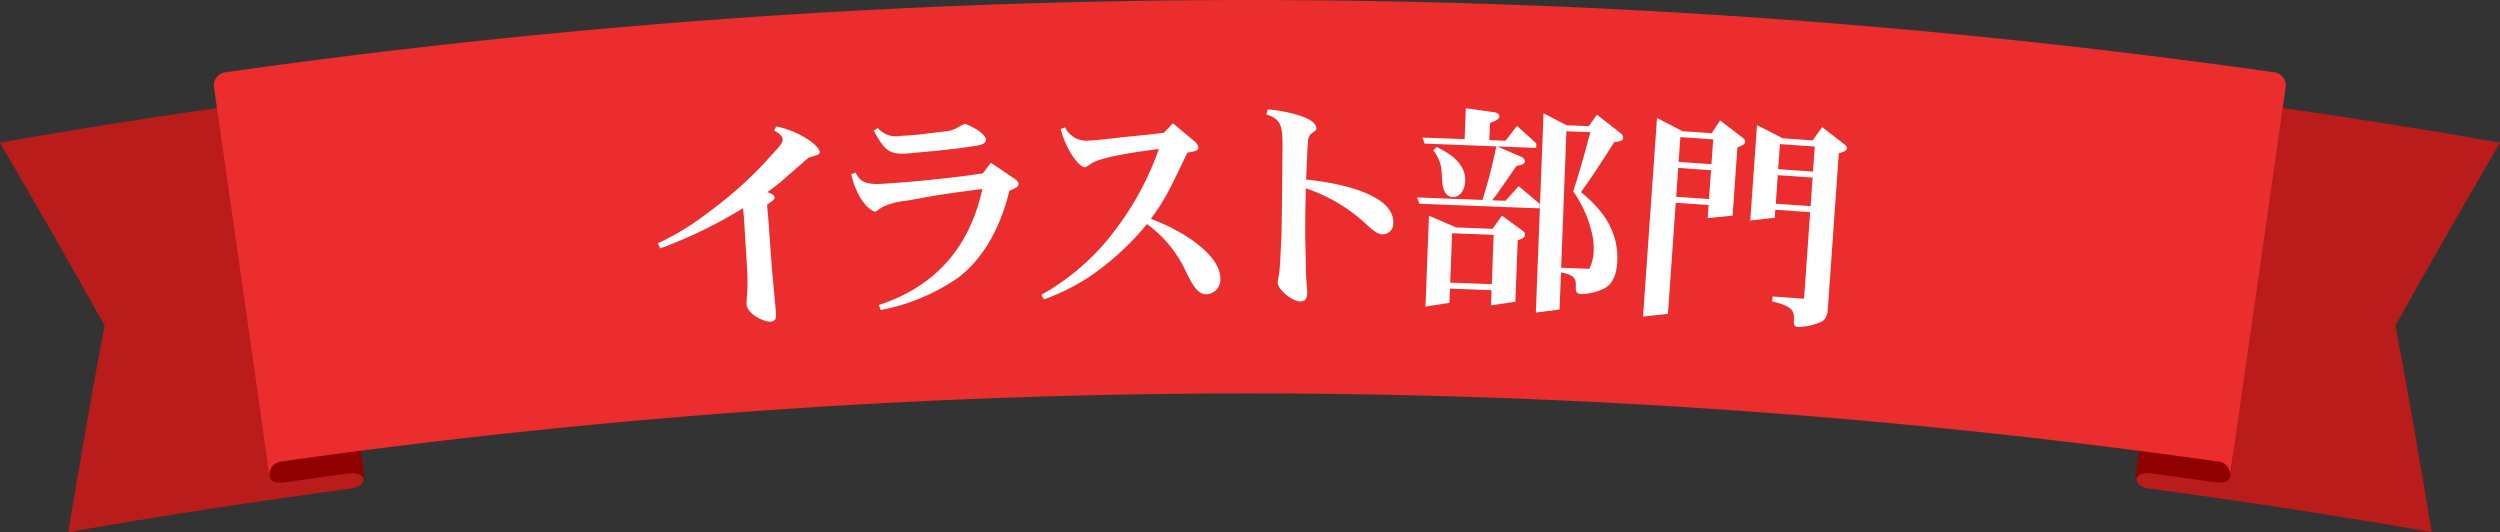
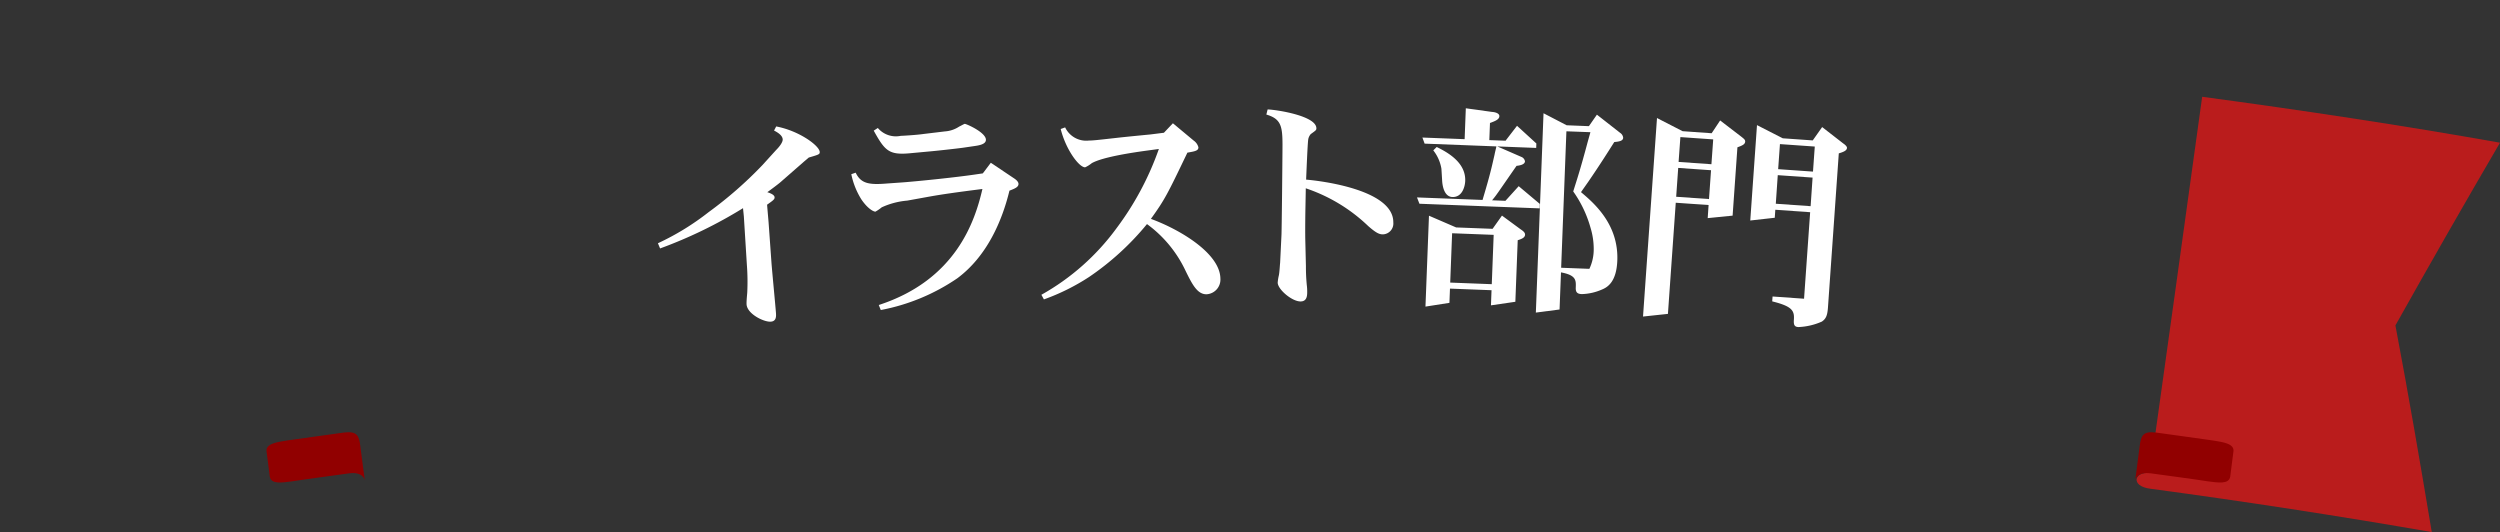
<svg xmlns="http://www.w3.org/2000/svg" width="281" height="59.804" viewBox="0 0 281 59.804">
  <rect x="0" y="0" width="281" height="59.804" fill="#333333" stroke="none" />
  <g id="グループ_2340" data-name="グループ 2340" transform="translate(-7125 1148.902)">
    <path id="パス_3869" data-name="パス 3869" d="M247.524,67.878c11.183,1.505,22.365,3.19,33.476,5.161q-5.969,10.215-11.756,20.539c1.469,7.742,2.8,15.52,4.086,23.226q-15.805-2.742-31.648-4.874c-2.258-.287-1.792-1.971-.036-1.756q2.957-21.131,5.878-42.3" transform="translate(7125 -1205.902)" fill="#ba1c1c" />
    <path id="パス_3871" data-name="パス 3871" d="M251.036,107.77c.143-.9-1.147-1.075-2.258-1.254-1.147-.179-5.233-.717-6.452-.9-1.469-.179-1.685.358-1.828,1.541s-.5,3.835-.5,3.835.143-1,1.756-.789c1.29.179,5.3.717,6.416.9,1.147.143,2.366.358,2.509-.538.106-.967.25-1.863.357-2.8" transform="translate(7125 -1205.902)" fill="#910000" />
-     <path id="パス_3872" data-name="パス 3872" d="M33.476,67.878C22.293,69.383,11.111,71.068,0,73.039Q5.969,83.254,11.756,93.576c-1.47,7.742-2.8,15.52-4.086,23.226q15.806-2.742,31.648-4.874c2.258-.287,1.792-1.971.036-1.756Q36.4,89.043,33.476,67.878" transform="translate(7125 -1205.902)" fill="#ba1c1c" />
    <path id="パス_3874" data-name="パス 3874" d="M29.964,107.77c-.143-.9,1.147-1.075,2.258-1.254,1.147-.179,5.233-.717,6.452-.9,1.469-.179,1.685.358,1.828,1.541s.5,3.835.5,3.835-.143-1-1.756-.789c-1.29.179-5.3.717-6.416.9-1.147.143-2.366.358-2.509-.538-.106-.967-.249-1.863-.357-2.8" transform="translate(7125 -1205.902)" fill="#910000" />
-     <path id="パス_3875" data-name="パス 3875" d="M250.642,110.53a1.457,1.457,0,0,0-1.236-1.647l-.018,0a778.139,778.139,0,0,0-217.847,0,1.482,1.482,0,0,0-1.254,1.649c-2.044-14.588-4.158-29.18-6.237-43.763a1.485,1.485,0,0,1,1.3-1.647l.02,0a820.109,820.109,0,0,1,230.212,0,1.484,1.484,0,0,1,1.328,1.627l0,.022q-3.116,21.884-6.269,43.763" transform="translate(7125 -1205.902)" fill="#eb2d2d" />
    <path id="パス_3876" data-name="パス 3876" d="M87.245,71.212c2.591.491,4.841,2.159,4.891,2.857.02.275-.1.309-1.232.64-.212.191-.52.439-.638.547l-2.594,2.266c-.26.219-1,.773-1.427,1.08.257.082.8.268.818.567.016.225-.127.335-.842.838.028.4.142,1.643.168,1.992l.321,4.488c.064.9.449,4.88.509,5.7.026.374.041.924-.583.968-.773.056-2.643-.863-2.72-1.934-.026-.374.082-1.31.077-1.384a25.044,25.044,0,0,0-.045-3.08l-.338-5.414c-.007-.1-.082-.8-.093-.946a50.966,50.966,0,0,1-9.324,4.528l-.242-.584a28.958,28.958,0,0,0,5.69-3.49,44.855,44.855,0,0,0,6.061-5.3l1.533-1.689c.327-.324.765-.856.74-1.206-.034-.473-.634-.806-.972-.982Z" transform="translate(7125 -1205.902)" fill="#fff" />
    <path id="パス_3877" data-name="パス 3877" d="M110.468,76.488l.9-1.193,2.659,1.783c.206.14.441.355.451.58.017.375-.426.545-1.016.772-.823,3.391-2.52,7.372-5.862,9.851A22.756,22.756,0,0,1,99,91.848l-.226-.565c8.658-2.819,10.813-9.4,11.65-13.041-2.762.349-4.6.608-6.068.875l-2.383.432a8.562,8.562,0,0,0-2.869.756,4.786,4.786,0,0,1-.7.483c-.249.011-.918-.384-1.589-1.38a8.606,8.606,0,0,1-1.129-2.827l.493-.173c.581,1.225,1.49,1.385,3.484,1.22l1.971-.14c2.1-.17,5.832-.564,7.846-.856Zm-8.262-2.255c-2.318.205-2.768-.325-4-2.548l.462-.3a2.658,2.658,0,0,0,2.569.885c.025,0,1.623-.073,2.643-.22l2.315-.279a3.3,3.3,0,0,0,1.627-.55c.025,0,.562-.3.612-.3.175-.007,2.346.946,2.383,1.77.025.55-.846.664-1.368.737l-1.244.182c-.821.112-3.162.368-3.91.428Z" transform="translate(7125 -1205.902)" fill="#fff" />
    <path id="パス_3878" data-name="パス 3878" d="M130.825,71.921l1.008-1.066,2.357,1.962a1.32,1.32,0,0,1,.512.741c.007.4-.442.457-1.24.6-2.272,4.738-2.538,5.267-4.1,7.443,3.27,1.2,7.764,3.872,7.81,6.7a1.655,1.655,0,0,1-1.546,1.775c-1.025.018-1.592-1.048-2.368-2.635a13.7,13.7,0,0,0-4.337-5.254,30.64,30.64,0,0,1-6.527,5.958,24.207,24.207,0,0,1-5.059,2.509l-.283-.521a26.468,26.468,0,0,0,8.452-7.489,33.155,33.155,0,0,0,4.753-8.9l-1.247.17c-1.472.2-5.038.708-6.3,1.429a3.345,3.345,0,0,1-.742.463c-.675.011-2.158-1.965-2.746-4.306l.5-.182a2.624,2.624,0,0,0,2.674,1.48c.475-.008.775-.037,3.1-.3,1.3-.146,3.52-.358,3.819-.387Z" transform="translate(7125 -1205.902)" fill="#fff" />
    <path id="パス_3879" data-name="パス 3879" d="M142.481,69.3c1.049.036,5.493.727,5.479,2.125,0,.2-.051.226-.63.646a1.221,1.221,0,0,0-.28.572c-.079.449-.21,3.821-.242,4.547,1.7.14,9.838,1.139,9.8,4.814a1.22,1.22,0,0,1-1.162,1.339c-.4,0-.748-.132-1.666-.94a18.728,18.728,0,0,0-7.01-4.239c-.006.675-.046,2.374-.056,3.349-.006.675-.014,1.625,0,2.4l.072,3a20.575,20.575,0,0,0,.1,2.151,5.723,5.723,0,0,1,.043.776c0,.45-.06,1.049-.759,1.043-.975-.009-2.562-1.373-2.556-2.123a5.251,5.251,0,0,1,.133-.824c.079-.4.111-1.2.138-1.373l.154-3.173c.033-.9.1-7.873.109-9.223.026-2.8.034-3.749-1.81-4.291Z" transform="translate(7125 -1205.902)" fill="#fff" />
    <path id="パス_3880" data-name="パス 3880" d="M167.722,69.582c.2.007.821.107.807.481s-.5.557-1.055.76l-.074,1.924,1.823.07,1.291-1.677,2.174,1.986-.019.5-4.371-.168L171,74.636a.648.648,0,0,1,.407.492c-.015.374-.594.477-.946.513-.582.828-1.483,2.145-2.065,2.973-.212.292-.265.39-.685.9l1.5.058,1.49-1.645,2.375,1.994-.02.5-13.513-.52-.273-.711,7.369.283c.287-.964.8-2.671,1.135-4.158l.211-.918c.062-.323.12-.52.211-.942l-8.068-.311-.249-.684,4.746.182.134-3.472Zm1.1,11.65,2.117,1.557c.415.266.483.444.477.593-.013.35-.419.485-.824.62l-.266,6.918-2.742.4.065-1.7-4.671-.18-.062,1.6-2.693.422.394-10.217,3.051,1.318,4.1.157Zm-7.332-7.712c1.079.542,3.287,1.677,3.2,3.825-.023.6-.321,1.839-1.445,1.8-.924-.036-1.127-1.269-1.152-1.921l-.077-1.254A4.52,4.52,0,0,0,161.1,73.9Zm1.514,15.242,4.671.18.214-5.545-4.671-.18Zm14.7-10.166c1.43,1.206,4.24,3.591,4.082,7.688-.093,2.423-1.116,3.009-1.727,3.26a6.055,6.055,0,0,1-2.271.513c-.524-.02-.691-.226-.672-.726.032-.825.054-1.4-1.66-1.715l-.161,4.171-2.665.348.863-22.406,2.6,1.351,2.5.1.9-1.292,2.622,2.053a.74.74,0,0,1,.33.538c-.015.374-.467.433-1,.487-.665,1.05-1.651,2.613-2.923,4.465Zm1.06-6.738-2.7-.1-.59,15.337,3.172.122a5.108,5.108,0,0,0,.488-2.257,8.156,8.156,0,0,0-.36-2.366,13.166,13.166,0,0,0-1.944-4.077c.428-1.359.823-2.545,1.613-5.516Z" transform="translate(7125 -1205.902)" fill="#fff" />
    <path id="パス_3881" data-name="パス 3881" d="M188.355,79.788l-.88,12.492-2.8.3,1.571-22.313,2.878,1.479,3.266.23.953-1.437,2.377,1.823c.308.246.451.356.437.556-.023.323-.357.45-.872.64l-.54,7.68-2.8.279.1-1.472Zm3.965-3.654-3.69-.26-.228,3.242,3.69.259Zm.244-3.466-3.69-.259-.2,2.792,3.69.259Zm12.9,18.873c-.063.9-.215,1.288-.689,1.606a7.172,7.172,0,0,1-2.649.615c-.424-.03-.534-.238-.494-.811.072-1.023-.169-1.516-2.435-2.076l.039-.549,3.54.25.685-9.724-3.915-.276-.063.9-2.753.309.755-10.723,2.9,1.482,3.366.238,1.058-1.5,2.376,1.846c.168.112.428.33.416.5-.023.325-.459.469-.921.612Zm-1.73-14.579-3.914-.274L199.6,79.9l3.914.275Zm.246-3.49-3.915-.275-.2,2.817,3.915.275Z" transform="translate(7125 -1205.902)" fill="#fff" />
  </g>
</svg>